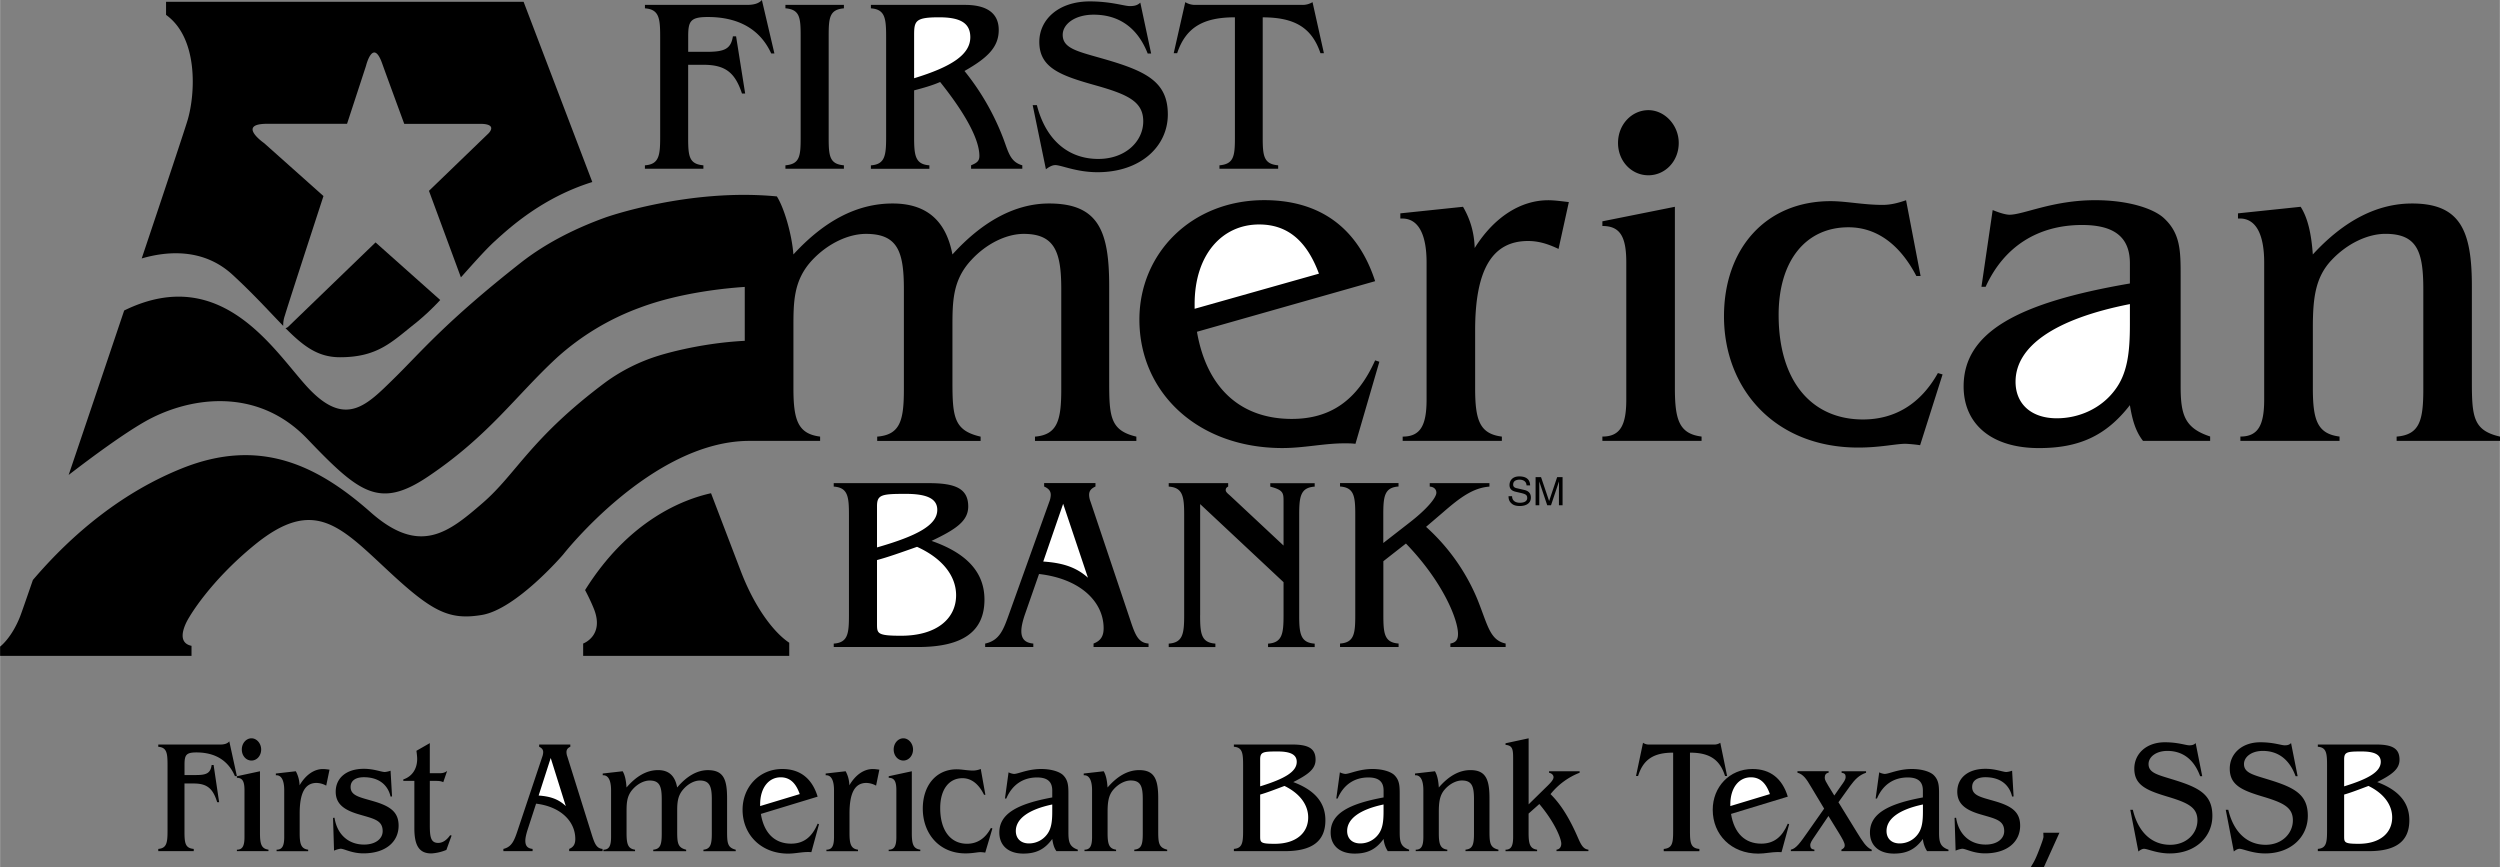
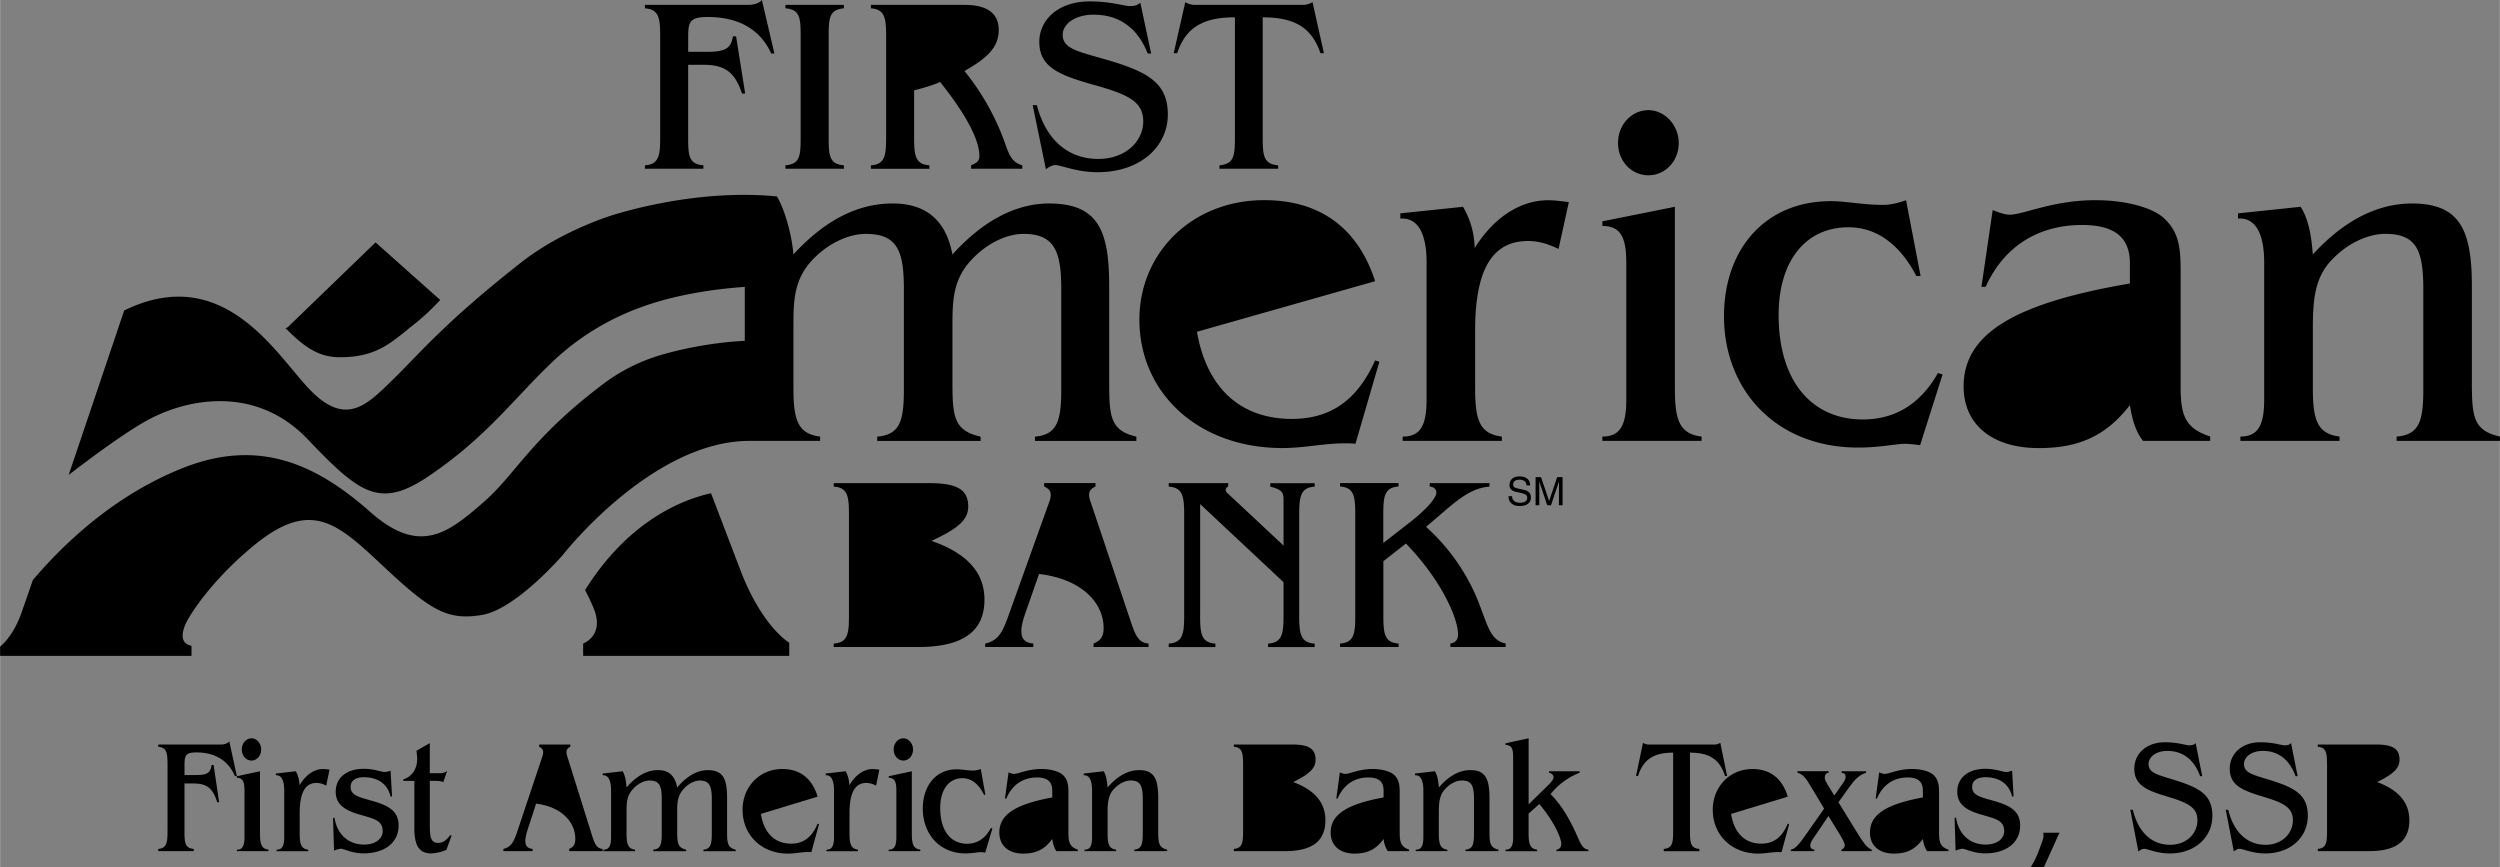
<svg xmlns="http://www.w3.org/2000/svg" width="2500" height="867" viewBox="0 0 67.442 23.391" id="first">
  <rect x="0" y="0" width="67.442" height="23.391" fill="#808080" stroke="none" />
  <path d="M17.397 4.46c.384-.026.411-.271.411-.769V.994c0-.497-.026-.742-.411-.769V.132h2.751c.192 0 .325-.04.404-.132l.338 1.443h-.086c-.292-.641-.868-.984-1.71-.984-.47 0-.53.112-.53.522v.417h.503c.47 0 .649-.073.703-.417h.086l.245 1.543h-.086c-.186-.563-.444-.776-1.041-.776h-.411v1.976c0 .491.026.703.411.736v.093h-1.578V4.46zM22.765.225c-.384.033-.411.245-.411.736v2.764c0 .49.027.702.411.735v.093h-1.578V4.46c.385-.033.411-.245.411-.735V.96c0-.491-.026-.703-.411-.736V.132h1.578v.093zM24.659 3.691V2.438c.251-.066.49-.133.702-.226.715.895 1.059 1.571 1.059 1.995 0 .133-.06.186-.224.252v.093h1.382V4.46c-.325-.093-.371-.345-.51-.716a6.678 6.678 0 0 0-1.05-1.829c.621-.352.924-.643.924-1.107 0-.444-.31-.676-.911-.676h-2.538v.093c.385.027.411.272.411.769v2.698c0 .497-.026.742-.411.769v.093h1.578V4.46c-.386-.026-.412-.272-.412-.769zM27.858 2.836h.113c.239.935.843 1.452 1.658 1.452.729 0 1.212-.471 1.212-1.015 0-.53-.411-.723-1.278-.968-.948-.265-1.526-.471-1.526-1.173 0-.61.525-1.094 1.36-1.094.577 0 .928.126 1.08.126.113 0 .199-.013.285-.093l.292 1.373h-.093C30.689.748 30.186.396 29.503.396c-.504 0-.835.252-.835.544 0 .378.424.451 1.153.663 1.12.325 1.683.617 1.683 1.485 0 .862-.736 1.558-1.896 1.558-.569 0-.98-.192-1.14-.192-.073 0-.16.04-.253.113l-.357-1.731zM35.715 1.436h-.093c-.232-.689-.696-.968-1.558-.968v3.256c0 .491.033.703.417.736v.093h-1.584V4.46c.384-.033.417-.245.417-.736V.467c-.855 0-1.325.272-1.558.968h-.093l.312-1.377a.5.5 0 0 0 .298.073h2.83a.515.515 0 0 0 .305-.073l.307 1.378zM37.097 9.722c-.48 1.074-1.201 1.58-2.248 1.58-1.374 0-2.294-.822-2.559-2.351l4.807-1.365C36.63 6.145 35.605 5.4 34.105 5.4c-1.954 0-3.368 1.427-3.368 3.222 0 1.972 1.578 3.466 3.86 3.466.58 0 1.123-.127 1.666-.127.101 0 .202 0 .303.013l.645-2.214-.114-.038zM37.828 5.896h-.051v-.14l1.691-.177c.214.367.303.733.315 1.112.531-.847 1.251-1.289 1.984-1.289.164 0 .341.025.556.05l-.278 1.264c-.291-.139-.544-.214-.822-.214-.973 0-1.428.783-1.428 2.411v1.553c0 .858.114 1.237.721 1.313v.116H37.84v-.116c.48 0 .645-.303.645-.998V7.082c0-.77-.227-1.187-.657-1.186zM43.228 11.778c.48 0 .645-.303.645-.998V7.082c0-.694-.164-.985-.645-.985v-.126l1.956-.392v4.886c0 .859.113 1.237.72 1.313v.116h-2.676v-.116zM45.288 3.857c0 .493-.366.872-.819.872s-.819-.379-.819-.872c0-.506.378-.885.819-.885s.819.405.819.885zM52.406 10.102l-.606 1.909a4.186 4.186 0 0 0-.392-.038c-.265 0-.682.102-1.276.102-2.249 0-3.623-1.581-3.623-3.541 0-1.834 1.134-3.107 2.877-3.107.417 0 .885.101 1.403.101.215 0 .417-.051.632-.126l.392 2.045h-.114c-.455-.872-1.087-1.315-1.833-1.315-1.137 0-1.883.885-1.883 2.365 0 1.796.897 2.82 2.275 2.82.859 0 1.555-.417 2.022-1.252l.126.037zM59.625 11.896v-.12c-.695-.227-.796-.593-.796-1.363V7.459c0-.682 0-1.161-.456-1.578-.278-.253-.95-.48-1.848-.48-1.15 0-1.935.392-2.313.392-.088 0-.24-.038-.454-.126l-.303 2.071h.113c.492-1.087 1.414-1.668 2.602-1.668.885 0 1.29.341 1.29 1.035v.543c-3.022.518-4.486 1.313-4.486 2.777 0 1.01.744 1.664 2.033 1.664 1.075 0 1.808-.327 2.453-1.159.063.391.152.707.354.965h1.811zM60.438 11.778c.48 0 .645-.303.645-.998V7.082c0-.77-.228-1.187-.657-1.187h-.05v-.139l1.691-.177c.202.316.29.758.328 1.286.846-.921 1.743-1.375 2.677-1.375 1.312 0 1.614.744 1.614 2.234v2.564c0 .96.038 1.326.759 1.491v.116h-2.789v-.116c.618-.051.72-.43.72-1.276V7.8c0-1.011-.165-1.491-1.023-1.491-.467 0-1.023.252-1.452.708-.442.467-.505 1.036-.505 1.831v1.617c0 .858.114 1.237.72 1.313v.116h-2.675v-.116zM22.491 17.456h2.273c1.199 0 1.793-.411 1.793-1.279 0-.735-.475-1.252-1.428-1.584.659-.312.99-.537.99-.928 0-.484-.345-.63-1.061-.63H22.49v.093c.384.026.411.271.411.769v2.698c0 .497-.026.742-.411.769l.001.092zM27.877 17.363c-.225-.02-.325-.126-.325-.338 0-.113.033-.259.093-.438l.384-1.101c1.106.126 1.743.743 1.743 1.465 0 .212-.08.338-.272.411v.093h1.484v-.093c-.285-.02-.365-.245-.503-.663l-1.061-3.161a.533.533 0 0 1-.04-.186c0-.106.053-.172.172-.226v-.093h-1.385v.093c.119.053.179.119.179.226a.547.547 0 0 1-.04.186l-1.074 2.996c-.159.444-.258.743-.656.829v.093h1.299v-.093zM32.375 16.595c0 .497.027.742.412.769v.093h-1.259v-.093c.384-.026.417-.271.417-.769v-2.698c0-.498-.033-.743-.417-.769v-.093h1.604v.093c-.046.02-.066.053-.066.093 0 .053.053.093.12.152l1.44 1.346v-1.193c0-.225-.006-.305-.358-.397v-.093h1.198v.093c-.385.026-.418.271-.418.769v2.698c0 .497.033.742.418.769v.093h-1.258v-.093c.385-.026.418-.271.418-.769v-.889l-2.25-2.107v2.995zM38.02 14.103c.49-.378.729-.683.729-.809 0-.093-.066-.159-.179-.166v-.093h1.611v.093c-.438.033-.789.292-1.246.689l-.464.397a5.425 5.425 0 0 1 1.385 1.955c.278.689.331 1.101.762 1.193v.093h-1.491v-.093c.146-.026.206-.1.206-.259 0-.391-.411-1.412-1.405-2.439l-.609.477v1.452c0 .497.026.742.411.769v.093h-1.58v-.093c.384-.026.411-.271.411-.769v-2.698c0-.498-.026-.743-.411-.769v-.093h1.578v.093c-.384.026-.411.271-.411.769v.755l.703-.547zM4.267 22.903c.233-.018.25-.177.25-.5v-1.755c0-.323-.016-.483-.25-.5v-.061h1.67c.117 0 .197-.026.246-.086l.205.939h-.053c-.177-.417-.527-.64-1.038-.64-.285 0-.322.073-.322.339v.271h.306c.286 0 .394-.047.426-.271h.053l.149 1.004h-.053c-.112-.367-.27-.505-.632-.505h-.25v1.286c0 .319.016.458.25.479v.06h-.957v-.06zM6.388 22.924c.153 0 .205-.104.205-.341v-1.262c0-.237-.052-.336-.205-.336v-.043l.623-.134v1.667c0 .293.036.422.229.448v.04h-.852v-.039zM7.043 20.221c0 .168-.116.298-.261.298s-.261-.129-.261-.298c0-.172.121-.302.261-.302.141 0 .261.138.261.302zM7.455 20.916h-.016v-.047l.539-.061a.84.84 0 0 1 .101.379c.169-.289.398-.439.631-.439.052 0 .109.008.177.017l-.089.431a.561.561 0 0 0-.261-.073c-.31 0-.455.267-.455.823v.53c0 .293.036.422.229.448v.04h-.852v-.04c.153 0 .206-.104.206-.341v-1.262c0-.262-.073-.405-.21-.405zM8.982 22.066l.04-.004c.068.453.378.724.797.724.313 0 .502-.159.502-.362 0-.306-.253-.336-.667-.461-.402-.121-.6-.293-.6-.604 0-.358.274-.617.76-.617.277 0 .466.086.567.086a.63.63 0 0 0 .153-.035l.04.694-.04.004c-.077-.332-.334-.522-.72-.522-.233 0-.358.1-.358.263 0 .237.246.276.615.384.458.134.68.293.68.66 0 .436-.35.747-.95.747-.317 0-.515-.125-.615-.125a.642.642 0 0 0-.177.052l-.027-.884zM12.181 22.542l-.141.388a1.233 1.233 0 0 1-.406.095c-.333 0-.458-.22-.458-.681v-1.276h-.298v-.04c.238-.078.374-.285.374-.552 0-.06-.008-.129-.02-.22l.361-.207v.811h.29a.296.296 0 0 0 .177-.06l-.104.302c-.073-.034-.141-.034-.206-.034h-.157v1.19c0 .319.024.483.226.483.116 0 .225-.069.322-.207l.04.008zM14.367 22.903c-.137-.013-.197-.082-.197-.22 0-.073.021-.168.057-.285l.233-.716c.672.082 1.058.483 1.058.953 0 .138-.048.22-.165.268v.06h.901v-.06c-.173-.013-.221-.16-.306-.432l-.644-2.057a.36.36 0 0 1-.024-.121c0-.069.032-.112.104-.146v-.061h-.841v.061c.072.034.109.077.109.146a.39.39 0 0 1-.024.121l-.652 1.95c-.096.289-.157.483-.398.539v.06h.788v-.06zM19.096 20.778c.428 0 .517.258.517.762v.875c0 .323.008.453.233.509v.04h-.871v-.04c.193-.018.226-.151.226-.436v-.922c0-.336-.052-.508-.322-.508-.145 0-.318.086-.451.241-.161.186-.161.384-.161.625v.491c0 .328.012.453.242.509v.04h-.888v-.04c.197-.018.229-.146.229-.436v-.922c0-.345-.052-.508-.326-.508-.149 0-.326.086-.462.242-.161.185-.161.383-.161.625v.551c0 .293.036.422.229.448v.04h-.853v-.04c.153 0 .206-.104.206-.341v-1.262c0-.263-.073-.405-.209-.405h-.016v-.047l.538-.061c.064.107.092.258.104.438.27-.314.551-.469.852-.469.29 0 .458.155.514.469.265-.313.547-.468.83-.468zM22.056 22.222c-.153.367-.382.539-.716.539-.438 0-.731-.28-.815-.802l1.531-.466c-.149-.492-.475-.746-.953-.746-.622 0-1.072.487-1.072 1.1 0 .673.502 1.183 1.229 1.183.185 0 .357-.043.531-.043a.77.77 0 0 1 .096.004l.206-.755-.037-.014zM22.289 20.916h-.016v-.047l.539-.061c.068.125.096.25.1.379.169-.289.398-.439.632-.439.053 0 .109.008.177.017l-.088.431a.565.565 0 0 0-.262-.073c-.31 0-.455.267-.455.823v.53c0 .293.037.422.229.448v.04h-.852v-.04c.152 0 .205-.104.205-.341v-1.262c0-.262-.072-.405-.209-.405zM23.974 22.924c.153 0 .206-.104.206-.341v-1.262c0-.237-.052-.336-.206-.336v-.043l.623-.134v1.667c0 .293.036.422.229.448v.04h-.853v-.039zM24.63 20.221c0 .168-.117.298-.261.298-.144 0-.261-.129-.261-.298 0-.172.121-.302.261-.302s.261.138.261.302zM26.771 22.352l-.193.651a1.09 1.09 0 0 0-.125-.013c-.084 0-.217.034-.406.034-.716 0-1.154-.539-1.154-1.208 0-.626.361-1.061.917-1.061.133 0 .281.034.446.034a.558.558 0 0 0 .201-.043l.125.698h-.036c-.145-.298-.346-.449-.583-.449-.362 0-.6.302-.6.807 0 .612.286.962.724.962.274 0 .495-.143.644-.427l.04.015zM29.075 22.964v-.041c-.221-.077-.253-.202-.253-.465V21.45c0-.233 0-.396-.145-.539-.089-.086-.303-.164-.588-.164-.367 0-.616.133-.737.133a.424.424 0 0 1-.145-.043l-.097.707h.036c.157-.371.451-.569.829-.569.282 0 .411.116.411.353v.186c-.962.177-1.428.448-1.428.947 0 .345.237.568.647.568.342 0 .576-.111.781-.395.02.133.048.241.113.329h.576zM29.255 22.924c.152 0 .205-.104.205-.341v-1.262c0-.263-.073-.405-.209-.405h-.016v-.047l.539-.061c.064.107.092.258.104.438.27-.314.555-.469.853-.469.417 0 .514.254.514.762v.875c0 .328.012.453.242.509v.04h-.888v-.04c.197-.018.229-.146.229-.436v-.922c0-.345-.053-.508-.326-.508-.148 0-.325.086-.462.241-.141.159-.161.354-.161.625v.552c0 .293.036.422.229.448v.04h-.852v-.039zM33.286 22.963h1.38c.729 0 1.089-.267 1.089-.833 0-.479-.289-.814-.867-1.03.4-.203.602-.35.602-.604 0-.315-.209-.41-.645-.41h-1.559v.061c.233.017.249.177.249.5v1.755c0 .324-.016.483-.249.5v.061zM38.014 22.964v-.041c-.222-.077-.254-.202-.254-.465V21.45c0-.233 0-.396-.145-.539-.088-.086-.302-.164-.588-.164-.366 0-.616.133-.736.133a.418.418 0 0 1-.145-.043l-.097.707h.036c.157-.371.45-.569.829-.569.282 0 .411.116.411.353v.186c-.962.177-1.428.448-1.428.947 0 .345.237.568.647.568.342 0 .576-.111.781-.395a.737.737 0 0 0 .113.329h.576zM38.193 22.924c.153 0 .205-.104.205-.341v-1.262c0-.263-.072-.405-.209-.405h-.016v-.047l.538-.061c.064.107.093.258.104.438.27-.314.555-.469.853-.469.417 0 .514.254.514.762v.875c0 .328.012.453.241.509v.04h-.888v-.04c.197-.018.229-.146.229-.436v-.922c0-.345-.052-.508-.326-.508-.148 0-.326.086-.462.241-.141.159-.161.354-.161.625v.552c0 .293.036.422.229.448v.04h-.852v-.039zM41.467 22.924v.04h-.852v-.04c.153 0 .205-.104.205-.34v-2.121c0-.242-.012-.35-.205-.367v-.043l.623-.134v1.782l.479-.47c.121-.116.193-.198.193-.262 0-.056-.044-.104-.121-.121v-.04h.825v.04a1.88 1.88 0 0 0-.785.577c.27.267.475.603.664 1.007.133.284.177.47.358.491v.04h-.861v-.04c.081-.009.129-.069.129-.164 0-.125-.165-.56-.592-1.067l-.29.258v.525c.001.294.037.422.23.449zM46.593 20.936h-.056c-.141-.449-.423-.63-.946-.63v2.119c0 .319.021.458.254.479v.06h-.962v-.06c.233-.022.254-.16.254-.479v-2.119c-.52 0-.805.177-.946.63h-.056l.189-.896a.287.287 0 0 0 .181.047h1.718a.303.303 0 0 0 .186-.047l.184.896z" />
  <path d="M48.23 22.222c-.153.367-.382.539-.716.539-.438 0-.73-.28-.815-.802l1.531-.466c-.149-.492-.475-.746-.953-.746-.622 0-1.072.487-1.072 1.1 0 .673.502 1.183 1.229 1.183.185 0 .357-.043.53-.043.032 0 .064 0 .097.004l.206-.755-.037-.014zM48.949 22.963h-.636v-.04c.141-.026.258-.194.451-.47l.447-.637-.362-.603c-.112-.189-.197-.323-.358-.366v-.04h.841v.04c-.073.013-.105.056-.105.138 0 .056.041.121.097.215l.161.263.189-.271c.064-.09.117-.155.117-.232 0-.073-.032-.099-.109-.112v-.04h.66v.04c-.193.064-.306.189-.427.353l-.318.443.503.818c.145.232.245.4.394.461v.04h-.817v-.04c.064-.035.089-.061.089-.116 0-.073-.061-.172-.153-.327l-.286-.465-.375.555c-.068.1-.116.168-.116.232 0 .073.032.112.112.121v.04z" />
  <path d="M52.565 22.964v-.041c-.222-.077-.254-.202-.254-.465V21.45c0-.233 0-.396-.145-.539-.088-.086-.302-.164-.588-.164-.366 0-.616.133-.736.133a.418.418 0 0 1-.145-.043l-.097.707h.036c.157-.371.45-.569.829-.569.281 0 .41.116.41.353v.186c-.962.177-1.428.448-1.428.947 0 .345.237.568.647.568.342 0 .576-.111.781-.395a.737.737 0 0 0 .113.329h.577zM52.73 22.066l.041-.004c.068.453.378.724.796.724.313 0 .502-.159.502-.362 0-.306-.253-.336-.667-.461-.402-.121-.599-.293-.599-.604 0-.358.273-.617.76-.617.277 0 .466.086.566.086a.63.63 0 0 0 .153-.035l.04.694-.04.004c-.077-.332-.334-.522-.72-.522-.233 0-.358.1-.358.263 0 .237.245.276.615.384.459.134.68.293.68.66 0 .436-.35.747-.949.747-.318 0-.515-.125-.615-.125a.642.642 0 0 0-.177.052l-.028-.884zM54.787 23.391l.072-.121c.041-.069.093-.186.157-.354.072-.19.112-.302.112-.341v-.005l-.004-.104h.435l-.418.925h-.354zM57.47 21.847h.069c.145.608.512.945 1.007.945.442 0 .736-.306.736-.66 0-.345-.25-.47-.777-.63-.575-.172-.926-.306-.926-.764 0-.397.319-.712.826-.712.351 0 .563.082.656.082.068 0 .121-.008.173-.06l.177.893h-.056c-.165-.453-.471-.682-.885-.682-.306 0-.507.164-.507.354 0 .246.258.293.7.431.68.211 1.022.401 1.022.967 0 .561-.447 1.014-1.151 1.014-.346 0-.596-.125-.692-.125-.044 0-.097.025-.153.073l-.219-1.126zM60.046 21.847h.068c.145.608.512.945 1.007.945.442 0 .736-.306.736-.66 0-.345-.25-.47-.776-.63-.576-.172-.927-.306-.927-.764 0-.397.319-.712.826-.712.35 0 .563.082.655.082.068 0 .121-.008.173-.06l.177.893h-.055c-.165-.453-.471-.682-.885-.682-.306 0-.507.164-.507.354 0 .246.257.293.7.431.68.211 1.022.401 1.022.967 0 .561-.447 1.014-1.151 1.014-.346 0-.595-.125-.692-.125-.044 0-.097.025-.153.073l-.218-1.126zM62.531 22.963h1.38c.728 0 1.088-.267 1.088-.833 0-.479-.289-.814-.867-1.03.4-.203.602-.35.602-.604 0-.315-.209-.41-.645-.41H62.53v.061c.233.017.249.177.249.5v1.755c0 .324-.016.483-.249.5v.061zM41.182 13.095c-.005-.117-.103-.154-.188-.154-.064 0-.173.018-.173.133 0 .064.046.085.09.096l.216.05c.098.023.172.082.172.203 0 .18-.167.229-.297.229-.141 0-.196-.042-.229-.073-.064-.058-.077-.122-.077-.192h.096c0 .137.112.177.21.177.074 0 .198-.019.198-.128 0-.079-.037-.104-.161-.134l-.155-.036c-.05-.012-.162-.046-.162-.178 0-.119.078-.235.262-.235.265 0 .291.159.295.242h-.097zM42.056 13.632v-.449l.002-.19h-.002l-.214.639h-.102l-.214-.638h-.002l.002.189v.449h-.1v-.76h.147l.217.643h.002l.216-.643h.146v.76h-.098zM29.922 10.288V7.724c0-1.478-.278-2.234-1.622-2.234-.886 0-1.772.454-2.607 1.375-.176-.921-.706-1.375-1.614-1.375-.947 0-1.831.454-2.677 1.375-.038-.528-.245-1.25-.446-1.566-2.375-.229-4.616.565-4.616.565-.77.277-1.588.671-2.296 1.227-2.047 1.609-2.703 2.422-3.422 3.125s-1.281 1.312-2.266.297c-.892-.92-2.31-3.457-5.009-2.136-.497 1.476-1.03 3.056-1.498 4.437.647-.498 1.46-1.096 2.043-1.431 1.125-.646 3-1 4.396.458s1.938 1.9 3.25 1.021c1.646-1.104 2.375-2.188 3.479-3.208a6.847 6.847 0 0 1 2.25-1.356c1.099-.413 2.37-.528 2.823-.557v1.454c-1.292.066-2.327.402-2.327.402a4.884 4.884 0 0 0-1.412.703c-2.042 1.521-2.417 2.479-3.333 3.271s-1.69 1.427-3.021.25c-1.438-1.271-2.987-2.026-5.083-1.188-1.58.632-2.934 1.729-4.03 3.015-.186.54-.31.896-.345.985-.229.583-.539.812-.539.812v.25h5.164v-.271c-.5-.104-.062-.771-.062-.771s.542-.958 1.771-1.958c1.613-1.312 2.317-.482 3.646.75 1.146 1.062 1.604 1.292 2.479 1.146.925-.154 2.188-1.625 2.188-1.625s2.375-3.042 4.995-3.071h1.942v-.116c-.606-.076-.72-.455-.72-1.313V8.85c0-.707 0-1.288.505-1.831.429-.457.984-.709 1.452-.709.858 0 1.023.48 1.023 1.491v2.703c0 .846-.102 1.225-.72 1.276v.116h2.79v-.116c-.722-.165-.76-.531-.76-1.491v-1.44c0-.707 0-1.288.506-1.831.417-.455.962-.708 1.417-.708.848 0 1.013.505 1.013 1.491v2.703c0 .833-.102 1.225-.709 1.276v.116h2.735v-.116c-.708-.166-.733-.545-.733-1.492z" />
  <path d="M7.768 8.82s-.035.028-.069.033c.494.497.88.785 1.47.785 1.031 0 1.406-.422 2.062-.938a6.52 6.52 0 0 0 .643-.606L10.129 6.54 7.768 8.82zM19.997 15.445l-.817-2.138c-.748.165-2.219.726-3.398 2.613.086.162.168.333.237.504.292.729-.289.938-.289.938v.333h5.56v-.354c-.438-.292-.938-.98-1.293-1.896z" />
-   <path d="M3.82 6.973c.667-.195 1.66-.293 2.458.446.589.544 1.004 1.009 1.36 1.373a.763.763 0 0 1 .046-.284c.068-.233.547-1.708 1.04-3.219L7.122 3.861s-.75-.521.083-.521H9.36l.511-1.562s.188-.771.438-.062c.076.214.308.847.594 1.625h2.052c.271 0 .375.083.229.25L11.57 5.149l.862 2.334c.339-.379.661-.744.909-.971.438-.401 1.313-1.188 2.636-1.601L14.123.048H4.477v.354c.875.626.791 2.126.583 2.834-.071.24-.583 1.78-1.24 3.737z" />
-   <path fill="#fff" d="M24.659 2.111V.944c0-.384.04-.477.675-.477.569 0 .841.153.841.537 0 .464-.497.796-1.516 1.107zM35.581 7.383l-3.354.948v-.126c0-1.339.744-2.149 1.74-2.149.769 0 1.286.442 1.614 1.327zM57.46 8.204v.543c0 .757-.063 1.338-.417 1.792-.354.467-.936.746-1.555.746-.695 0-1.113-.392-1.113-.986 0-.946 1.037-1.691 3.085-2.095zM23.658 16.827V15.11c.298-.079.649-.205 1.08-.357.689.312 1.054.789 1.054 1.306 0 .636-.53 1.093-1.484 1.093-.65 0-.65-.06-.65-.325zM23.658 14.769v-1.113c0-.312.126-.332.776-.332.564 0 .85.126.85.431 0 .411-.538.702-1.626 1.014zM28.143 15.15l.537-1.558.669 1.995c-.337-.304-.722-.403-1.206-.437zM14.529 21.463l.326-1.013.407 1.298c-.206-.199-.44-.264-.733-.285zM21.573 21.424l-1.068.323v-.043c0-.457.237-.733.554-.733.245 0 .41.151.514.453zM28.386 21.704v.185c0 .258-.02.457-.133.612a.608.608 0 0 1-.496.254c-.221 0-.354-.134-.354-.336.001-.323.331-.577.983-.715zM33.995 22.554v-1.117c.181-.052.394-.134.656-.233.418.203.64.513.64.849 0 .414-.322.712-.901.712-.395.001-.395-.038-.395-.211zM33.995 21.215v-.725c0-.203.077-.216.471-.216.343 0 .516.082.516.28 0 .268-.327.458-.987.661zM37.324 21.704v.185c0 .258-.02.457-.133.612a.606.606 0 0 1-.495.254c-.222 0-.354-.134-.354-.336 0-.323.33-.577.982-.715zM47.747 21.424l-1.067.323v-.043c0-.457.236-.733.554-.733.244 0 .409.151.513.453zM51.876 21.704v.185c0 .258-.02.457-.133.612a.606.606 0 0 1-.495.254c-.222 0-.354-.134-.354-.336 0-.323.33-.577.982-.715zM63.24 22.554v-1.117c.181-.052.394-.134.656-.233.418.203.64.513.64.849 0 .414-.322.712-.901.712-.395.001-.395-.038-.395-.211zM63.24 21.215v-.725c0-.203.077-.216.472-.216.342 0 .516.082.516.28-.001.268-.328.458-.988.661z" />
</svg>